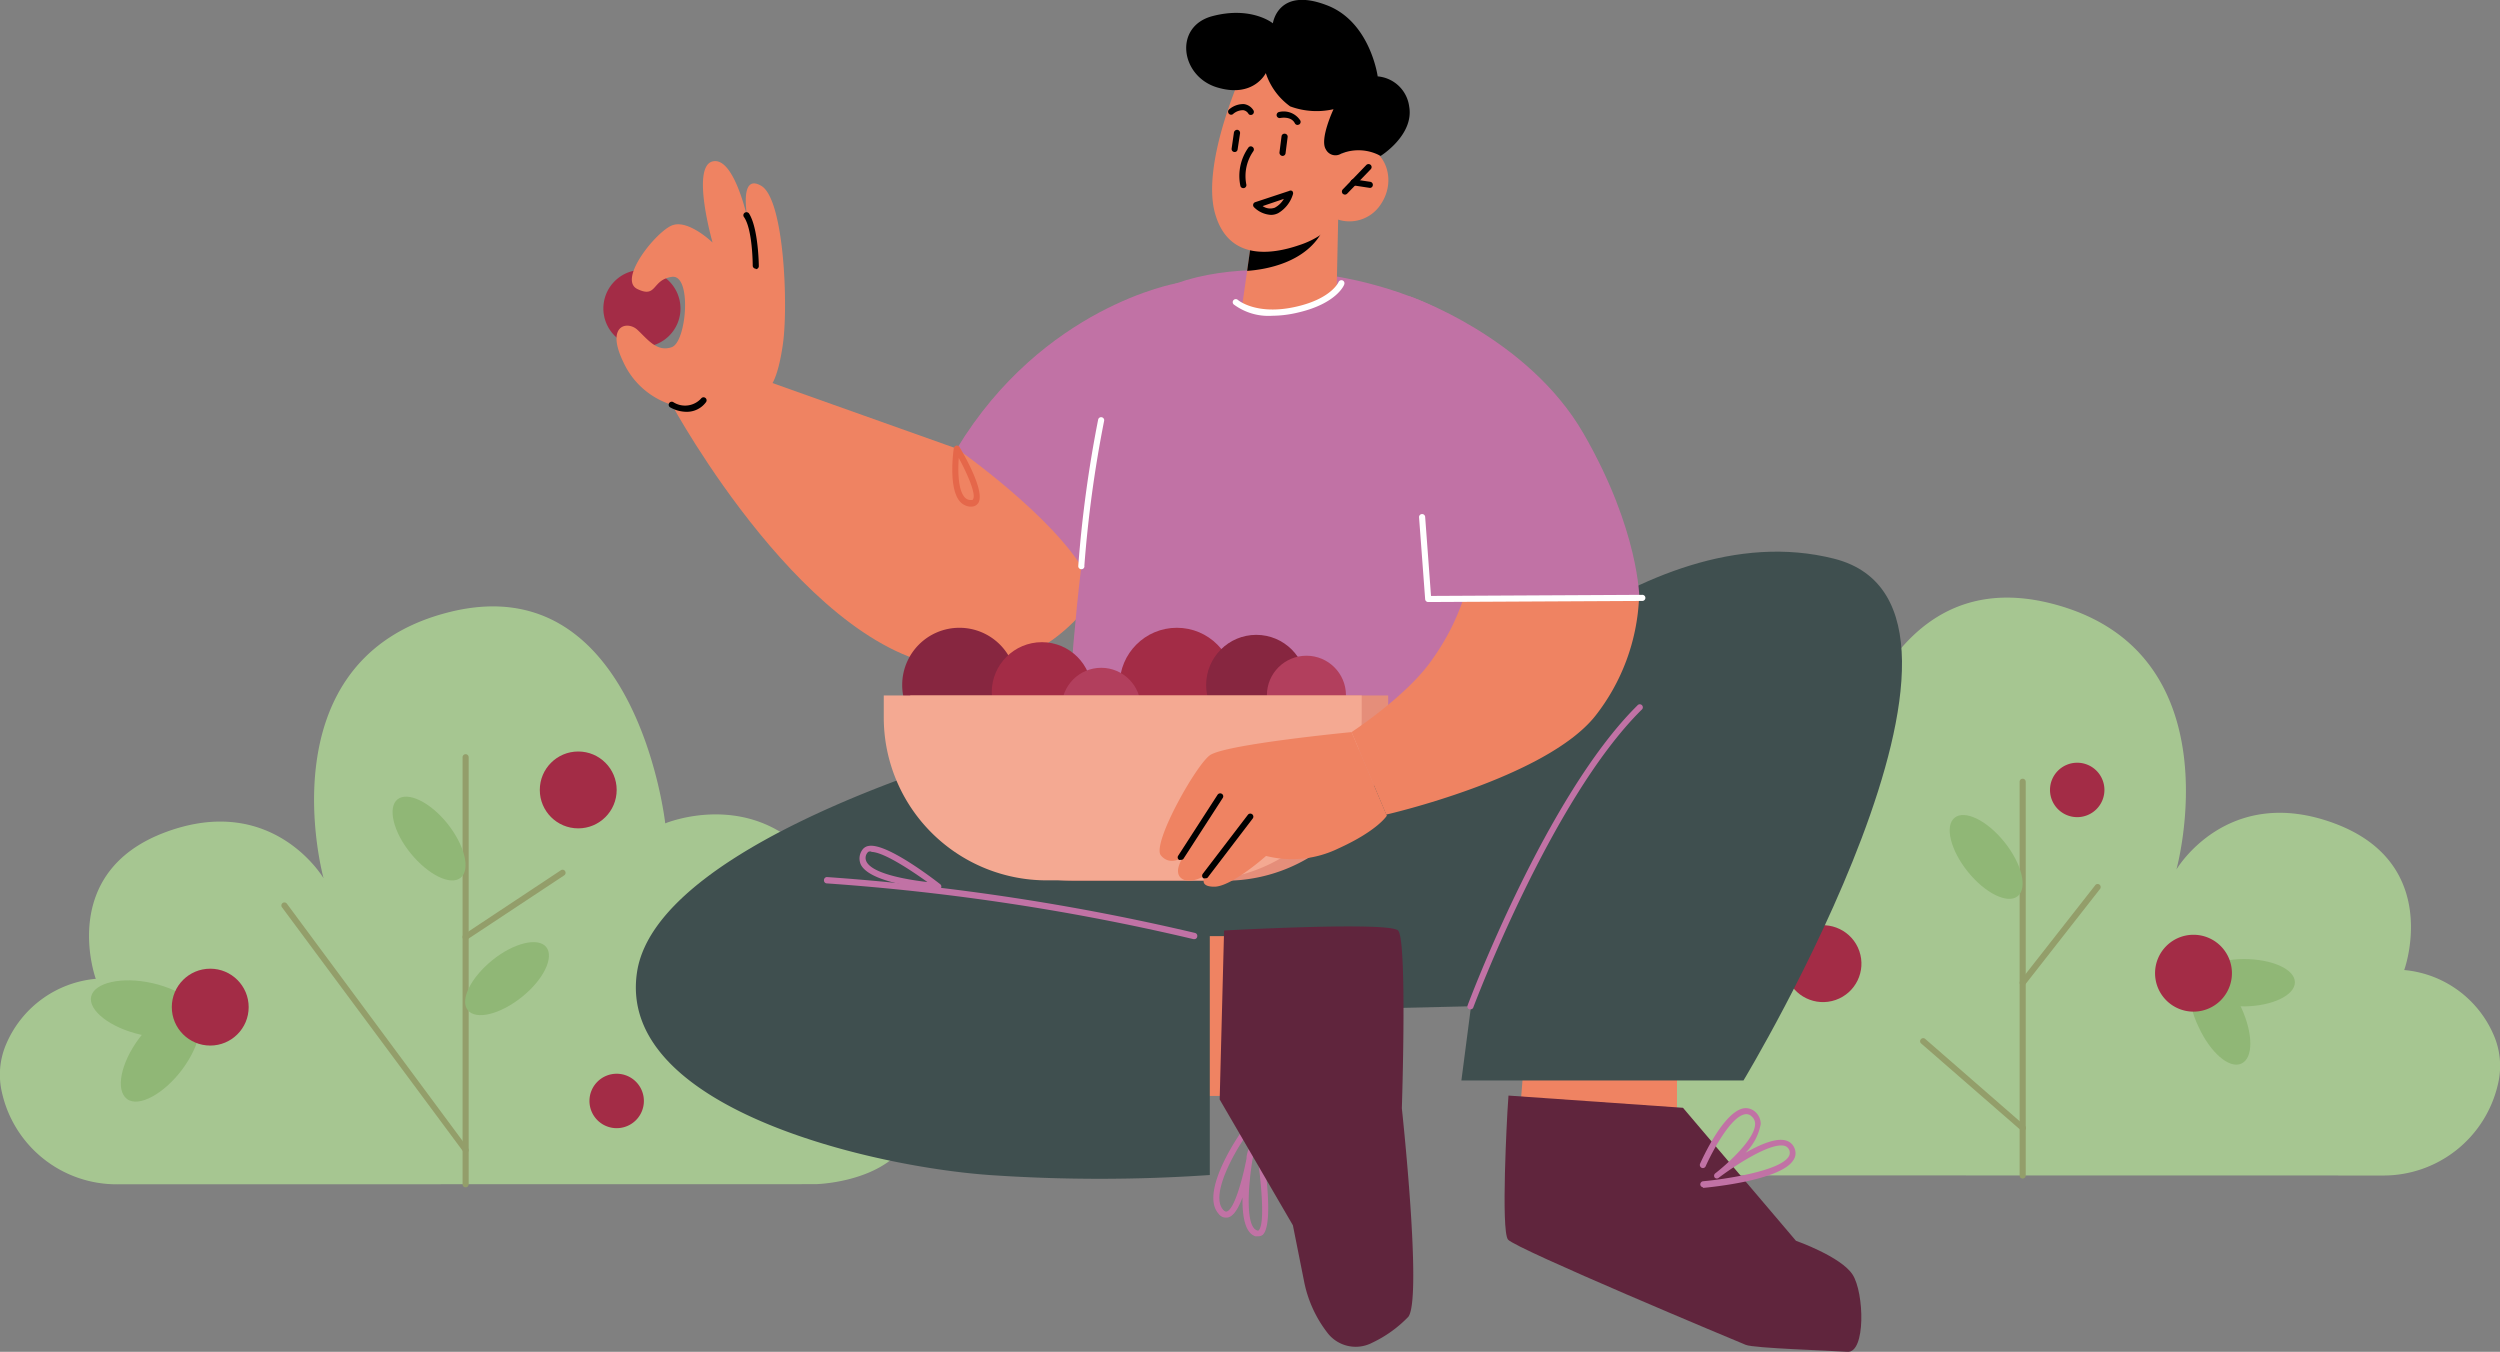
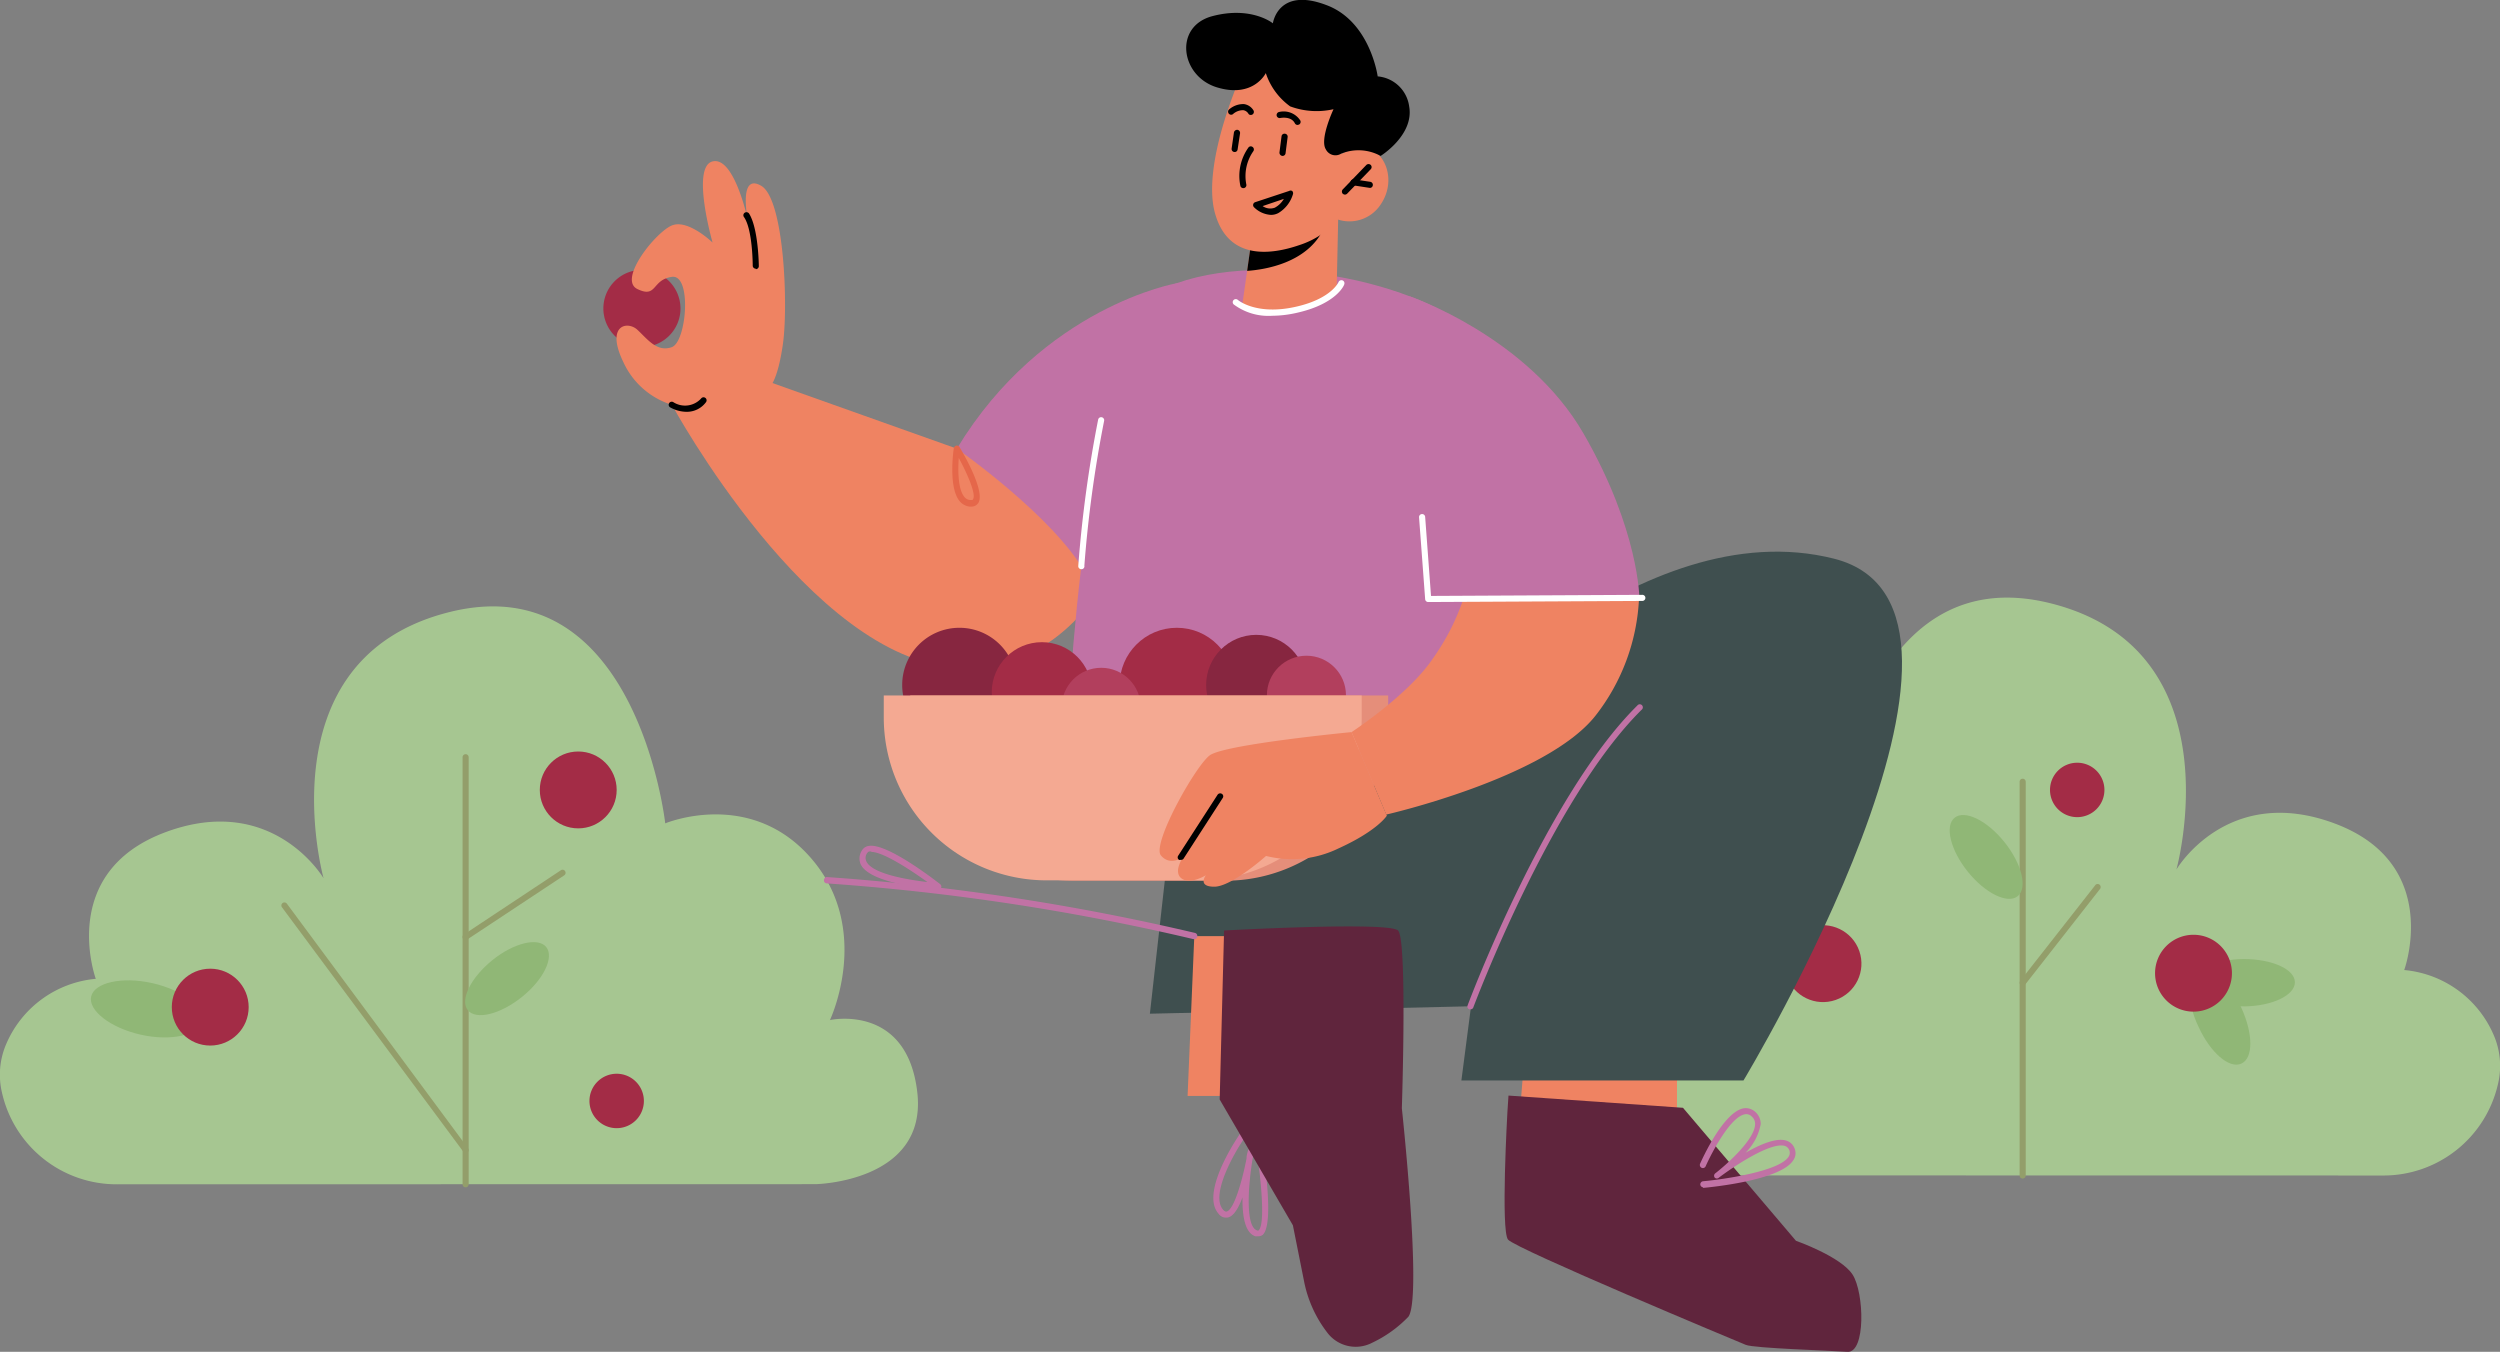
<svg xmlns="http://www.w3.org/2000/svg" id="Layer_1" data-name="Layer 1" viewBox="0 0 204.89 110.79">
  <rect x="0" y="0" width="204.89" height="110.79" fill="#808080" stroke="none" />
  <defs>
    <style>.cls-1{fill:#c172a5;}.cls-2{fill:#ef8362;}.cls-3{fill:#a6c691;}.cls-4{fill:#a32c46;}.cls-5{fill:#3f4f4f;}.cls-6{fill:#872640;}.cls-7{fill:#b23f5d;}.cls-8{fill:#e58e7a;}.cls-9{fill:#f4a992;}.cls-10{fill:#60253d;}.cls-11{fill:#939e6a;}.cls-12{fill:#90b776;}.cls-13{fill:#fff;}.cls-14{fill:#e5674a;}</style>
  </defs>
  <path class="cls-1" d="M303.31,180.44a.63.63,0,0,1-.19,0c-.87-.27-1.08-1.69-1.06-3.19-.31.84-.7,1.52-1.16,1.64a.76.76,0,0,1-.82-.32c-1.5-1.74,1.6-6.27,1.73-6.46a.25.25,0,1,1,.41.28c-.84,1.22-2.8,4.65-1.76,5.86.17.2.27.17.31.16.59-.16,1.26-2.47,1.62-4.34,0-.27.08-.48.11-.62a.25.25,0,0,1,.29-.2.26.26,0,0,1,.2.29c0,.13-.06.35-.11.61-.38,2.32-.57,5.52.38,5.81a.11.11,0,0,0,.12,0c.63-.56.12-5.18-.44-8.28a.25.25,0,0,1,.21-.29.24.24,0,0,1,.29.2c.23,1.29,1.34,7.79.27,8.74A.61.61,0,0,1,303.31,180.44Z" transform="translate(-200.23 -79.12)" />
  <path class="cls-2" d="M255.3,112.3s11.31,20.87,23.35,21.53S294.17,119,294.17,119l-15.52-3.11L263.5,110.5Z" transform="translate(-200.23 -79.12)" />
  <path class="cls-3" d="M395.42,175.46a9.63,9.63,0,0,0,9.54-7.52,6.36,6.36,0,0,0-.36-4,8.85,8.85,0,0,0-7.33-5.32s3.17-8.68-5.67-12-13,3.76-13,3.76,5-18-10.33-21.82-17.67,17.32-17.67,17.32-7-2.93-12,2.91S337.1,162,337.1,162s-6.33-1.4-7.16,5.94,8.33,7.51,8.33,7.51Z" transform="translate(-200.23 -79.12)" />
  <path class="cls-3" d="M209.93,176.18a9.63,9.63,0,0,1-9.54-7.52,6.36,6.36,0,0,1,.36-4,8.85,8.85,0,0,1,7.33-5.32s-3.17-8.68,5.67-12,13,3.76,13,3.76-5-18,10.33-21.82,17.67,17.32,17.67,17.32,7-2.93,12,2.91,1.5,13.21,1.5,13.21,6.33-1.4,7.16,5.94-8.33,7.51-8.33,7.51Z" transform="translate(-200.23 -79.12)" />
  <circle class="cls-4" cx="349.63" cy="158.1" r="3.15" transform="translate(-232.74 44.32) rotate(-19.15)" />
  <polygon class="cls-2" points="125.03 85.32 124.55 91.43 137.44 92.43 137.44 86.32 125.03 85.32" />
  <path class="cls-2" d="M308.89,138.9s6.44-.78,8.78-5.73,2.33-12,2.33-12l12.59,7-4.26,13-13.82,4.27Z" transform="translate(-200.23 -79.12)" />
  <path class="cls-5" d="M318.16,139.32s16.46-18.45,32.39-14.41-7.43,42.76-7.43,42.76H320l.79-6.08-26.32.61,3.35-29.88Z" transform="translate(-200.23 -79.12)" />
  <polygon class="cls-2" points="97.88 76.72 105.66 76.72 102.28 89.82 97.33 89.82 97.88 76.72" />
-   <path class="cls-5" d="M283.22,140s-29.08,7.67-30.78,18.78,19.11,15.94,28.87,16.64a132,132,0,0,0,18.07,0V136Z" transform="translate(-200.23 -79.12)" />
  <path class="cls-1" d="M287.67,140s1.31-34.91,9-37.67c8.43-3,22.65.67,25.32,5.34S319.44,140,319.44,140,302,142.67,287.67,140Z" transform="translate(-200.23 -79.12)" />
  <path class="cls-2" d="M309.9,97.12l-.12,5.7s-1.07,1.62-4.41,1.81c-2.48.15-3.34-.43-3.34-.43l.41-2.88.4-2.81,6.05-1.19Z" transform="translate(-200.23 -79.12)" />
  <path d="M308.89,97.32a1.84,1.84,0,0,1-.18.55c-1.34,2.82-4.84,3.35-6.27,3.45l.4-2.81Z" transform="translate(-200.23 -79.12)" />
  <path class="cls-2" d="M301.86,85.5s-3.15,7.08-2.06,11.07,4.73,3.39,6.91,2.64a7.14,7.14,0,0,0,3.19-2.09A3.06,3.06,0,0,0,313.3,96c1.37-1.88.55-4.06-.61-4.56a3.18,3.18,0,0,0-2.54.32l1.1-2S306.77,79.14,301.86,85.5Z" transform="translate(-200.23 -79.12)" />
  <path d="M302.13,94.54a.25.25,0,0,1-.24-.17,4,4,0,0,1,.65-3.15.24.24,0,0,1,.34-.06.25.25,0,0,1,.07.35,3.55,3.55,0,0,0-.58,2.71.25.25,0,0,1-.17.31Z" transform="translate(-200.23 -79.12)" />
  <path d="M310.46,95.07a.29.29,0,0,1-.18-.07.26.26,0,0,1,0-.36l1.93-2a.26.26,0,0,1,.36,0,.25.25,0,0,1,0,.35l-1.93,2A.27.27,0,0,1,310.46,95.07Z" transform="translate(-200.23 -79.12)" />
  <path d="M312.5,94.52l-1.37-.21a.25.25,0,0,1-.21-.28.23.23,0,0,1,.28-.21l1.33.2a.25.25,0,0,1,.21.29A.24.24,0,0,1,312.5,94.52Z" transform="translate(-200.23 -79.12)" />
  <path d="M310.15,91.71a.88.88,0,0,1-1.26-.35c-.53-.83.63-3.29.63-3.29a6.25,6.25,0,0,1-3.55-.23,5.47,5.47,0,0,1-2-2.73s-1,2.08-4,1.17-3.57-5-.37-5.84,4.95.59,4.95.59.41-3,4.37-1.5c3.61,1.33,4.22,5.85,4.22,5.85a2.85,2.85,0,0,1,2.58,2.46c.42,2.35-2.34,4.06-2.34,4.06A3.78,3.78,0,0,0,310.15,91.71Z" transform="translate(-200.23 -79.12)" />
  <path d="M304.37,96.73A2.14,2.14,0,0,1,303,96.1a.25.25,0,0,1,.1-.41l2.78-.92a.25.25,0,0,1,.25,0,.26.26,0,0,1,.07.25A2.69,2.69,0,0,1,305,96.58,1.27,1.27,0,0,1,304.37,96.73Zm-.66-.72a1.08,1.08,0,0,0,1,.13,1.9,1.9,0,0,0,.74-.72Z" transform="translate(-200.23 -79.12)" />
  <path d="M305.34,91.9a.27.27,0,0,1-.25-.29l.17-1.32a.24.24,0,0,1,.28-.21.24.24,0,0,1,.22.27l-.17,1.33A.25.25,0,0,1,305.34,91.9Z" transform="translate(-200.23 -79.12)" />
  <path d="M301.42,91.58a.25.25,0,0,1-.25-.29l.19-1.32a.27.27,0,0,1,.29-.21.26.26,0,0,1,.21.29l-.2,1.32A.24.24,0,0,1,301.42,91.58Z" transform="translate(-200.23 -79.12)" />
  <path d="M306.58,89.36a.25.25,0,0,1-.23-.14c-.31-.61-1.18-.43-1.19-.43a.25.25,0,0,1-.3-.19.26.26,0,0,1,.19-.3,1.62,1.62,0,0,1,1.75.7.25.25,0,0,1-.11.33Z" transform="translate(-200.23 -79.12)" />
  <path d="M302.74,88.54a.21.21,0,0,1-.2-.11.6.6,0,0,0-.42-.28,1.24,1.24,0,0,0-.85.33.25.25,0,0,1-.33-.37,1.77,1.77,0,0,1,1.24-.46,1.09,1.09,0,0,1,.77.5.25.25,0,0,1-.07.35A.23.23,0,0,1,302.74,88.54Z" transform="translate(-200.23 -79.12)" />
  <path class="cls-1" d="M315.73,103.39s9.69,3.3,14.28,11.26,4.58,13.56,4.58,13.56h-18Z" transform="translate(-200.23 -79.12)" />
  <path class="cls-1" d="M278.65,115.89s7.94,5.54,10.57,10.25,7.46-23.81,7.46-23.81S285.72,104.22,278.65,115.89Z" transform="translate(-200.23 -79.12)" />
  <path class="cls-4" d="M256,104.39a3.16,3.16,0,1,1-3.16-3.15A3.17,3.17,0,0,1,256,104.39Z" transform="translate(-200.23 -79.12)" />
  <path class="cls-4" d="M372.7,143.86a2.23,2.23,0,1,1-2.23-2.23A2.23,2.23,0,0,1,372.7,143.86Z" transform="translate(-200.23 -79.12)" />
  <path class="cls-4" d="M253,169.35a2.23,2.23,0,1,1-2.23-2.23A2.23,2.23,0,0,1,253,169.35Z" transform="translate(-200.23 -79.12)" />
  <circle class="cls-4" cx="47.39" cy="64.74" r="3.15" />
  <path class="cls-6" d="M283.55,135.26a4.69,4.69,0,1,1-4.69-4.69A4.69,4.69,0,0,1,283.55,135.26Z" transform="translate(-200.23 -79.12)" />
  <circle class="cls-4" cx="96.45" cy="56.14" r="4.69" />
  <circle class="cls-4" cx="85.39" cy="56.74" r="4.11" />
  <circle class="cls-6" cx="102.96" cy="56.14" r="4.11" />
  <circle class="cls-7" cx="90.25" cy="57.97" r="3.24" />
  <circle class="cls-7" cx="107.07" cy="56.98" r="3.24" />
  <path class="cls-8" d="M74.6,57h39.17a0,0,0,0,1,0,0v1.83a13.35,13.35,0,0,1-13.35,13.35H87.95A13.35,13.35,0,0,1,74.6,58.81V57A0,0,0,0,1,74.6,57Z" />
  <path class="cls-9" d="M72.43,57H111.6a0,0,0,0,1,0,0v1.83A13.35,13.35,0,0,1,98.26,72.15H85.78A13.35,13.35,0,0,1,72.43,58.81V57A0,0,0,0,1,72.43,57Z" />
  <path class="cls-2" d="M311,139.12s-10.43,1-11.63,1.91-4.75,7.27-4,8.19,1.82.15,1.82.15-.84,1.2-.13,1.74,2-.26,2-.26-.73.94.69.94,4.24-2.52,4.24-2.52a8.68,8.68,0,0,0,5.9-.6c3.25-1.47,4-2.7,4-2.7Z" transform="translate(-200.23 -79.12)" />
  <path class="cls-2" d="M255.3,112.3a6.49,6.49,0,0,1-4-3.54c-1.44-3,.35-3.37,1.17-2.61s1.6,1.86,2.82,1.42,1.66-6,0-5.76-1.2,1.78-2.82,1,1.49-4.66,2.82-5.21S258.63,99,258.63,99s-1.78-6.21,0-6.65,2.88,4.77,2.88,4.77-.78-3.88,1.11-2.77,2.22,9.89,1.77,13-1.11,3.51-1.11,3.51Z" transform="translate(-200.23 -79.12)" />
  <path class="cls-2" d="M311,139.12s4.66-3.05,6.64-6a18.79,18.79,0,0,0,2.55-5h14.37a16.85,16.85,0,0,1-3.59,9.68c-4.06,5.1-17.13,8.08-17.13,8.08Z" transform="translate(-200.23 -79.12)" />
  <path class="cls-10" d="M300.55,155.38s13.49-.75,14.26,0,.31,14.57.31,14.57,1.69,15.59.53,17.09a10.08,10.08,0,0,1-2.95,2.12,2.92,2.92,0,0,1-3.61-.72,10.05,10.05,0,0,1-2-4.39l-.9-4.51-6-10.31Z" transform="translate(-200.23 -79.12)" />
  <path class="cls-10" d="M323.77,170.28s-.55,9.68.05,10.43,18.8,8.35,19.49,8.63,6.8.46,8.32.57,1.39-4.85.43-6.33-4.64-2.77-4.64-2.77l-9.26-10.9-14.3-1Z" transform="translate(-200.23 -79.12)" />
  <path class="cls-11" d="M238.39,176.43a.25.25,0,0,1-.25-.25v-35a.25.25,0,0,1,.25-.25.25.25,0,0,1,.25.25v35A.25.25,0,0,1,238.39,176.43Z" transform="translate(-200.23 -79.12)" />
  <path class="cls-11" d="M238.39,173.58a.25.25,0,0,1-.21-.1l-14.84-20a.25.25,0,1,1,.4-.3l14.85,20.05a.24.24,0,0,1-.06.35A.19.19,0,0,1,238.39,173.58Z" transform="translate(-200.23 -79.12)" />
  <path class="cls-11" d="M238.39,156.16a.23.23,0,0,1-.21-.11.24.24,0,0,1,.07-.34l7.95-5.27a.24.24,0,0,1,.34.07.25.25,0,0,1-.07.35l-7.95,5.26A.22.22,0,0,1,238.39,156.16Z" transform="translate(-200.23 -79.12)" />
  <path class="cls-11" d="M366,175.71a.25.25,0,0,1-.25-.25V143.19a.25.25,0,0,1,.5,0v32.27A.25.25,0,0,1,366,175.71Z" transform="translate(-200.23 -79.12)" />
  <path class="cls-11" d="M366,159.92a.22.22,0,0,1-.15-.06.25.25,0,0,1-.05-.35l6.17-7.87a.25.25,0,0,1,.35,0,.26.26,0,0,1,0,.36l-6.16,7.87A.28.28,0,0,1,366,159.92Z" transform="translate(-200.23 -79.12)" />
-   <path class="cls-11" d="M366,171.81a.2.2,0,0,1-.16-.07l-8.17-7.11a.24.24,0,0,1,0-.35.25.25,0,0,1,.36,0l8.16,7.11a.24.24,0,0,1,0,.35A.25.25,0,0,1,366,171.81Z" transform="translate(-200.23 -79.12)" />
  <path class="cls-12" d="M364.51,148.14c1.43,1.78,1.91,3.77,1.08,4.43s-2.66-.24-4.08-2-1.92-3.76-1.09-4.43S363.08,146.35,364.51,148.14Z" transform="translate(-200.23 -79.12)" />
-   <path class="cls-12" d="M236.9,146.62c1.42,1.79,1.91,3.77,1.08,4.44s-2.66-.25-4.09-2-1.91-3.77-1.08-4.43S235.47,144.84,236.9,146.62Z" transform="translate(-200.23 -79.12)" />
  <path class="cls-12" d="M243,160.83c-1.78,1.43-3.76,1.91-4.43,1.08s.24-2.66,2-4.09,3.77-1.91,4.43-1.08S244.79,159.4,243,160.83Z" transform="translate(-200.23 -79.12)" />
  <path class="cls-12" d="M212.7,159.69c2.51.56,4.33,2,4.07,3.13s-2.5,1.66-5,1.1-4.33-2-4.07-3.13S210.19,159.13,212.7,159.69Z" transform="translate(-200.23 -79.12)" />
-   <path class="cls-12" d="M211.65,164.19c1.54-2.06,3.56-3.15,4.52-2.43s.49,3-1,5-3.57,3.15-4.53,2.43S210.11,166.25,211.65,164.19Z" transform="translate(-200.23 -79.12)" />
  <path class="cls-1" d="M320.74,161.84l-.09,0a.24.24,0,0,1-.14-.32c.06-.17,6.42-17.17,13.91-24.58a.25.25,0,1,1,.35.35c-7.41,7.34-13.73,24.24-13.8,24.41A.24.24,0,0,1,320.74,161.84Z" transform="translate(-200.23 -79.12)" />
  <path class="cls-1" d="M298.11,156.09h-.06A187.37,187.37,0,0,0,268,151.52a.24.24,0,0,1-.24-.26A.25.25,0,0,1,268,151a189,189,0,0,1,30.17,4.58.25.25,0,0,1,.18.3A.24.24,0,0,1,298.11,156.09Z" transform="translate(-200.23 -79.12)" />
  <path class="cls-1" d="M277.12,152c-.57,0-5.5-.43-6.33-2a1.2,1.2,0,0,1,.1-1.21.76.76,0,0,1,.53-.34c1.48-.27,5.42,2.79,5.86,3.13a.25.25,0,0,1-.16.45Zm-5.48-3.1h-.13a.24.24,0,0,0-.19.11.67.67,0,0,0-.08.72c.49,1,3.29,1.48,5,1.68C274.9,150.45,272.63,148.94,271.64,148.94Z" transform="translate(-200.23 -79.12)" />
  <path class="cls-1" d="M339.83,176.43a.26.26,0,0,1-.25-.22.26.26,0,0,1,.23-.28c1.68-.15,6.23-.81,7-2a.59.59,0,0,0-.29-.89c-1.17-.37-4.3,1.75-5.41,2.59a.24.24,0,0,1-.35,0,.25.25,0,0,1,.05-.35c.89-.69,3.21-2.74,3.26-4a.79.79,0,0,0-.28-.66.61.61,0,0,0-.59-.17c-1.18.25-2.69,3.15-3.18,4.25a.25.25,0,0,1-.33.13.26.26,0,0,1-.13-.33c.19-.43,1.9-4.19,3.53-4.54a1.15,1.15,0,0,1,1,.29,1.3,1.3,0,0,1,.44,1,4.42,4.42,0,0,1-1.25,2.35c1.2-.69,2.54-1.26,3.35-1a1.06,1.06,0,0,1,.7.71,1,1,0,0,1-.15.93c-1.09,1.63-6.76,2.18-7.4,2.24Z" transform="translate(-200.23 -79.12)" />
  <path d="M297,149.59a.25.25,0,0,1-.14,0,.24.24,0,0,1-.07-.34l3.23-5a.26.26,0,0,1,.35-.07.24.24,0,0,1,.07.34l-3.23,5A.26.26,0,0,1,297,149.59Z" transform="translate(-200.23 -79.12)" />
-   <path d="M299,151.1a.27.27,0,0,1-.15,0,.27.27,0,0,1-.05-.36l3.7-4.84a.25.25,0,1,1,.4.3l-3.7,4.85A.26.26,0,0,1,299,151.1Z" transform="translate(-200.23 -79.12)" />
  <path d="M262.17,101.14a.25.25,0,0,1-.25-.25s0-3-.73-4a.25.25,0,0,1,.08-.34.26.26,0,0,1,.35.07c.76,1.21.8,4.18.8,4.31a.25.25,0,0,1-.25.25Z" transform="translate(-200.23 -79.12)" />
  <path d="M256.49,112.87a2.76,2.76,0,0,1-1.31-.35.25.25,0,1,1,.25-.43,1.78,1.78,0,0,0,2.26-.31.25.25,0,1,1,.4.3A1.94,1.94,0,0,1,256.49,112.87Z" transform="translate(-200.23 -79.12)" />
  <path class="cls-13" d="M288.85,125.77a.25.25,0,0,1-.25-.26,101.1,101.1,0,0,1,1.63-12,.25.25,0,0,1,.49.1,100.25,100.25,0,0,0-1.62,11.87A.24.24,0,0,1,288.85,125.77Z" transform="translate(-200.23 -79.12)" />
  <path class="cls-13" d="M304.5,105a4.77,4.77,0,0,1-3.16-.93.25.25,0,0,1,.34-.37s1.52,1.32,4.84.54c2.84-.66,3.41-2,3.41-2a.26.26,0,0,1,.33-.14.25.25,0,0,1,.14.32c0,.07-.64,1.58-3.77,2.31A9.38,9.38,0,0,1,304.5,105Z" transform="translate(-200.23 -79.12)" />
  <path class="cls-13" d="M317.28,128.46a.25.25,0,0,1-.25-.23l-.5-6.71a.25.25,0,0,1,.23-.27.25.25,0,0,1,.27.23l.48,6.48,17.32-.09a.25.25,0,0,1,0,.5l-17.55.09Z" transform="translate(-200.23 -79.12)" />
  <path class="cls-14" d="M279.81,120.64h-.11a1.26,1.26,0,0,1-.85-.48c-.91-1.17-.47-4.18-.45-4.31a.27.27,0,0,1,.2-.21.26.26,0,0,1,.27.12c.36.6,2.12,3.65,1.54,4.58A.67.67,0,0,1,279.81,120.64Zm-1-4c-.08,1-.07,2.53.43,3.17a.67.67,0,0,0,.5.29c.18,0,.22,0,.23-.06C280.25,119.66,279.54,118,278.82,116.68Z" transform="translate(-200.23 -79.12)" />
  <path class="cls-12" d="M380.42,163.29c-1-2.08-1-4.13,0-4.58s2.53.88,3.5,3,1,4.13,0,4.58S381.38,165.37,380.42,163.29Z" transform="translate(-200.23 -79.12)" />
  <path class="cls-12" d="M384.18,161.6c-2.3,0-4.16-.82-4.18-1.88s1.84-2,4.13-2,4.16.82,4.18,1.89S386.47,161.57,384.18,161.6Z" transform="translate(-200.23 -79.12)" />
  <path class="cls-4" d="M383.15,158.88a3.15,3.15,0,1,1-3.15-3.15A3.15,3.15,0,0,1,383.15,158.88Z" transform="translate(-200.23 -79.12)" />
  <circle class="cls-4" cx="17.23" cy="82.54" r="3.15" />
</svg>